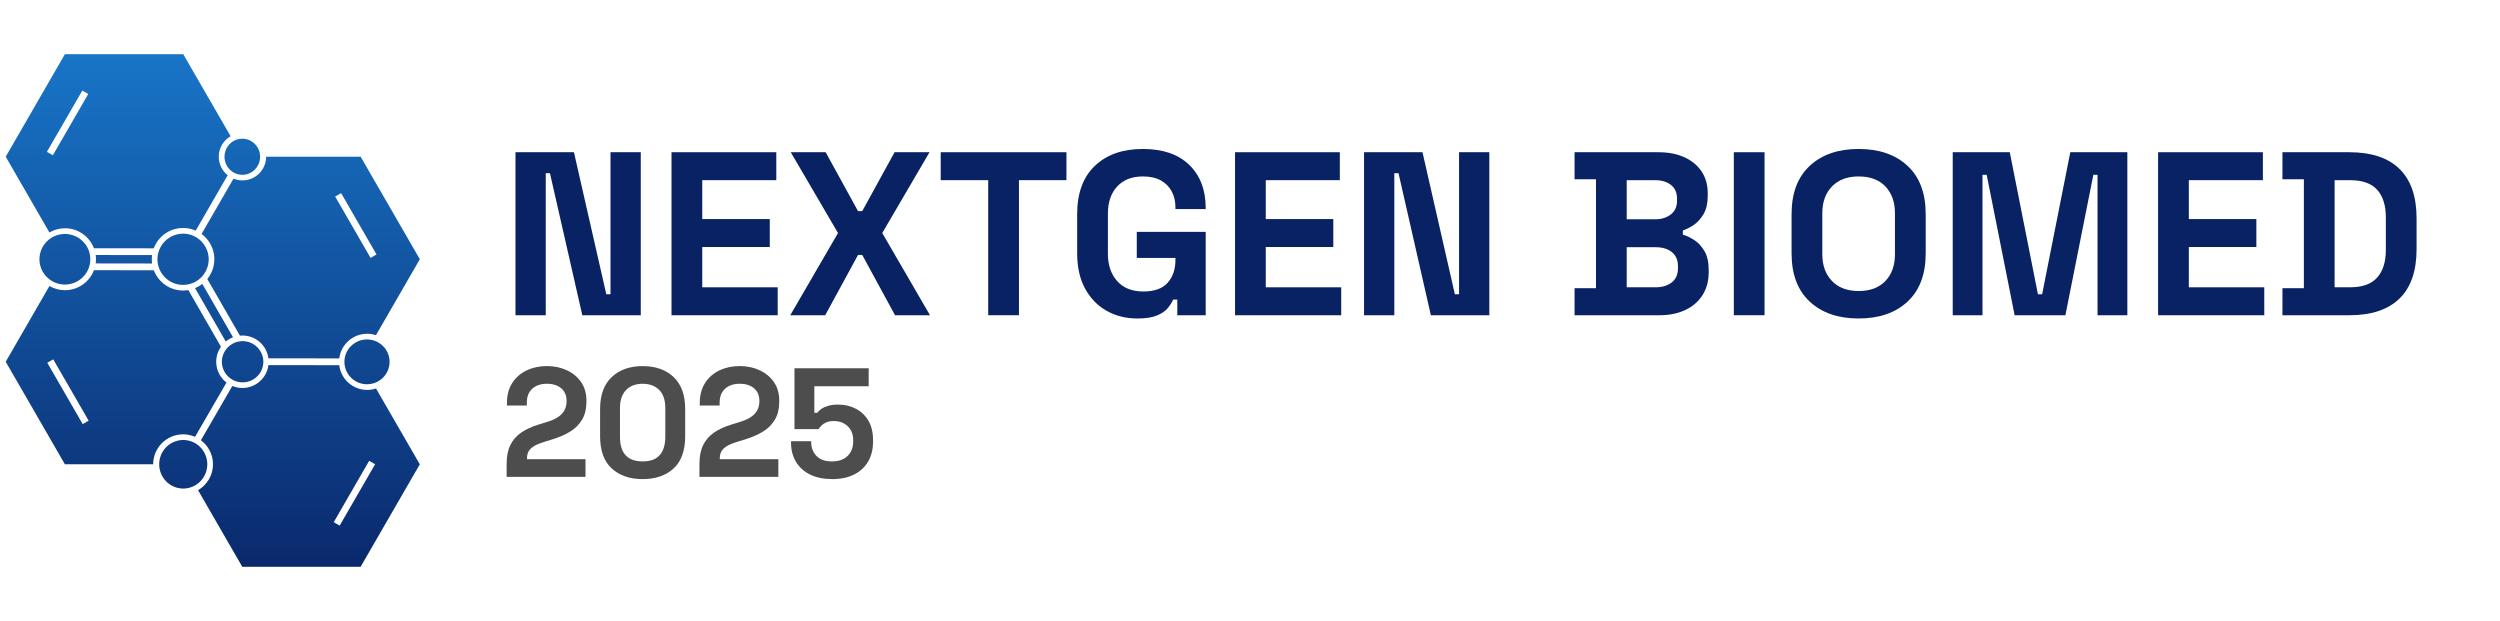
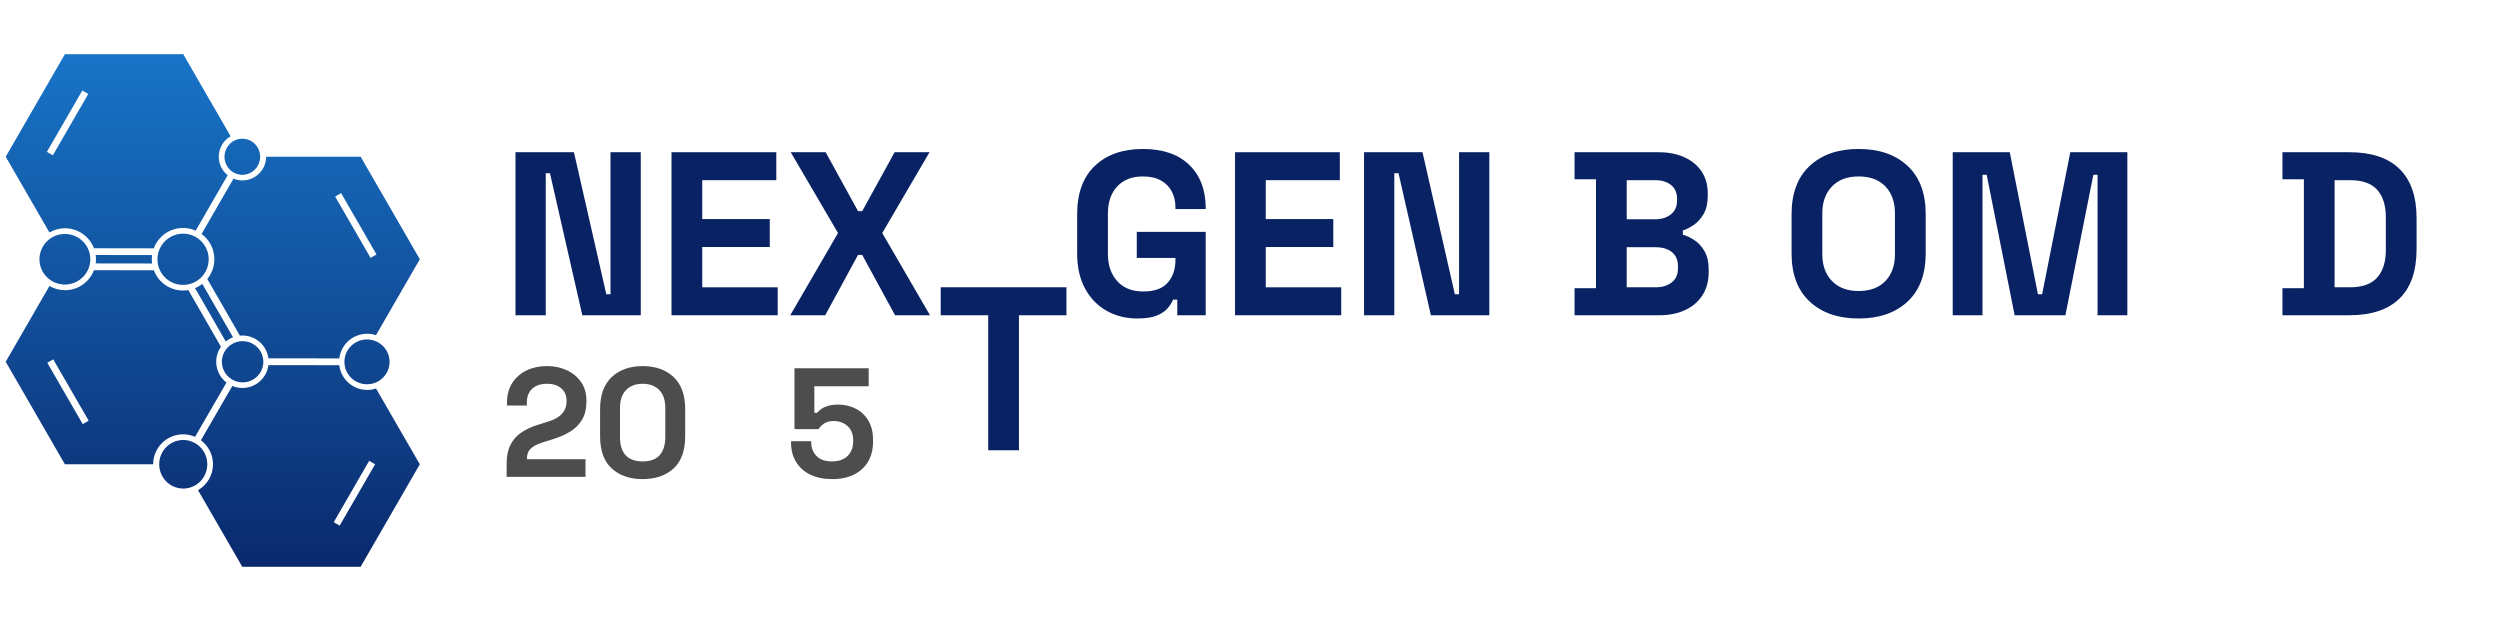
<svg xmlns="http://www.w3.org/2000/svg" id="a" width="1771.39" height="440" viewBox="0 0 1771.39 440">
  <defs>
    <linearGradient id="b" x1="150.75" y1="-7.57" x2="150.75" y2="434.97" gradientUnits="userSpaceOnUse">
      <stop offset="0" stop-color="#1a7ed3" />
      <stop offset="1" stop-color="#092264" />
    </linearGradient>
  </defs>
  <path d="m365.25,223.36v-115.5h41.42l22.93,100.65h2.97v-100.65h21.45v115.5h-41.42l-22.93-100.65h-2.97v100.65h-21.45Z" fill="#092264" stroke-width="0" />
  <path d="m475.8,223.36v-115.5h74.25v19.8h-52.47v27.56h47.85v19.8h-47.85v28.55h53.46v19.8h-75.24Z" fill="#092264" stroke-width="0" />
  <path d="m559.95,223.36l33.83-58.25-33.5-57.25h24.75l22.93,41.75h2.97l22.93-41.75h24.75l-33.49,57.25,33.82,58.25h-24.75l-23.26-42.73h-2.97l-23.26,42.73h-24.75Z" fill="#092264" stroke-width="0" />
-   <path d="m700.2,223.36v-95.7h-33.66v-19.8h89.1v19.8h-33.66v95.7h-21.78Z" fill="#092264" stroke-width="0" />
+   <path d="m700.2,223.36h-33.66v-19.8h89.1v19.8h-33.66v95.7h-21.78Z" fill="#092264" stroke-width="0" />
  <path d="m805.79,225.67c-7.92,0-15.1-1.79-21.53-5.36-6.43-3.57-11.55-8.8-15.34-15.67-3.79-6.87-5.69-15.26-5.69-25.16v-27.72c0-14.85,4.18-26.26,12.54-34.24,8.36-7.97,19.69-11.96,33.99-11.96s25.16,3.77,32.92,11.3c7.75,7.54,11.63,17.74,11.63,30.61v.66h-21.45v-1.32c0-4.07-.85-7.75-2.56-11.06-1.71-3.3-4.26-5.91-7.67-7.84-3.41-1.92-7.7-2.89-12.87-2.89-7.7,0-13.75,2.37-18.15,7.09-4.4,4.73-6.6,11.17-6.6,19.31v28.38c0,8.03,2.2,14.49,6.6,19.39,4.4,4.9,10.56,7.34,18.48,7.34s13.7-2.09,17.33-6.27c3.63-4.18,5.44-9.46,5.44-15.84v-1.65h-27.39v-18.48h48.84v59.07h-20.13v-11.06h-2.97c-.77,1.87-2.01,3.85-3.71,5.94-1.71,2.09-4.26,3.85-7.67,5.28-3.41,1.43-8.08,2.15-14.03,2.15Z" fill="#092264" stroke-width="0" />
  <path d="m875.09,223.36v-115.5h74.25v19.8h-52.47v27.56h47.85v19.8h-47.85v28.55h53.46v19.8h-75.24Z" fill="#092264" stroke-width="0" />
  <path d="m966.5,223.36v-115.5h41.42l22.93,100.65h2.97v-100.65h21.45v115.5h-41.42l-22.93-100.65h-2.97v100.65h-21.45Z" fill="#092264" stroke-width="0" />
  <path d="m1115.66,223.36v-19.14h15.18v-77.22h-15.18v-19.14h59.4c7.04,0,13.17,1.18,18.4,3.55,5.22,2.37,9.29,5.72,12.21,10.06,2.91,4.35,4.37,9.54,4.37,15.59v1.65c0,5.28-.99,9.6-2.97,12.95-1.98,3.36-4.32,5.94-7.01,7.75-2.7,1.81-5.25,3.11-7.67,3.88v2.97c2.42.66,5.06,1.9,7.92,3.71,2.86,1.81,5.31,4.43,7.34,7.84,2.03,3.41,3.05,7.87,3.05,13.37v1.65c0,6.38-1.49,11.85-4.46,16.42-2.97,4.57-7.07,8.06-12.29,10.48-5.23,2.42-11.3,3.63-18.23,3.63h-60.06Zm36.96-67.98h20.13c4.51,0,8.22-1.15,11.14-3.46,2.91-2.31,4.37-5.5,4.37-9.57v-1.65c0-4.18-1.43-7.4-4.29-9.65-2.86-2.25-6.6-3.38-11.22-3.38h-20.13v27.72Zm0,48.18h20.46c4.73,0,8.55-1.16,11.47-3.47,2.91-2.31,4.37-5.61,4.37-9.9v-1.65c0-4.29-1.43-7.59-4.29-9.9-2.86-2.31-6.71-3.47-11.55-3.47h-20.46v28.38Z" fill="#092264" stroke-width="0" />
-   <path d="m1228.51,223.36v-115.5h21.78v115.5h-21.78Z" fill="#092264" stroke-width="0" />
  <path d="m1316.95,225.67c-14.52,0-26.07-3.99-34.65-11.96-8.58-7.97-12.87-19.39-12.87-34.24v-27.72c0-14.85,4.29-26.26,12.87-34.24,8.58-7.97,20.13-11.96,34.65-11.96s26.07,3.99,34.65,11.96c8.58,7.98,12.87,19.39,12.87,34.24v27.72c0,14.85-4.29,26.26-12.87,34.24-8.58,7.98-20.13,11.96-34.65,11.96Zm0-19.47c8.14,0,14.46-2.36,18.97-7.09,4.51-4.73,6.76-11.06,6.76-18.98v-29.04c0-7.92-2.26-14.24-6.76-18.98-4.51-4.73-10.84-7.09-18.97-7.09s-14.33,2.37-18.89,7.09c-4.57,4.73-6.85,11.06-6.85,18.98v29.04c0,7.92,2.28,14.25,6.85,18.98,4.56,4.73,10.86,7.09,18.89,7.09Z" fill="#092264" stroke-width="0" />
  <path d="m1383.61,223.36v-115.5h40.42l19.96,100.65h2.97l19.96-100.65h40.42v115.5h-21.12v-99.5h-2.97l-19.8,99.5h-35.97l-19.8-99.5h-2.97v99.5h-21.12Z" fill="#092264" stroke-width="0" />
-   <path d="m1529.13,223.36v-115.5h74.25v19.8h-52.47v27.56h47.85v19.8h-47.85v28.55h53.46v19.8h-75.24Z" fill="#092264" stroke-width="0" />
  <path d="m1617.24,223.36v-19.14h15.18v-77.22h-15.18v-19.14h47.52c15.51,0,27.31,3.93,35.39,11.8,8.08,7.87,12.13,19.55,12.13,35.06v21.78c0,15.51-4.04,27.2-12.13,35.06-8.08,7.87-19.88,11.8-35.39,11.8h-47.52Zm36.96-19.8h10.89c8.8,0,15.23-2.31,19.3-6.93,4.07-4.62,6.11-11.11,6.11-19.47v-23.1c0-8.47-2.04-14.99-6.11-19.55-4.07-4.56-10.51-6.85-19.3-6.85h-10.89v75.9Z" fill="#092264" stroke-width="0" />
  <path d="m358.98,337.93v-9.24c0-5.35.88-9.81,2.64-13.36,1.76-3.56,4.31-6.49,7.65-8.8,3.34-2.31,7.42-4.2,12.26-5.67l7.37-2.31c2.71-.88,4.99-1.96,6.82-3.25,1.83-1.28,3.25-2.84,4.24-4.67.99-1.83,1.48-3.92,1.48-6.27v-.44c0-3.67-1.25-6.58-3.74-8.75-2.49-2.16-5.9-3.25-10.23-3.25s-7.68,1.15-10.28,3.46c-2.6,2.31-3.91,5.63-3.91,9.96v1.98h-14.08v-1.76c0-5.57,1.25-10.3,3.74-14.19,2.49-3.89,5.88-6.86,10.17-8.91,4.29-2.05,9.08-3.08,14.35-3.08s10.05,1.01,14.3,3.02c4.25,2.02,7.61,4.84,10.07,8.47,2.46,3.63,3.68,7.9,3.68,12.81v1.1c0,4.91-1.01,9.07-3.02,12.48-2.02,3.41-4.75,6.2-8.2,8.36-3.45,2.16-7.37,3.94-11.77,5.33l-7.04,2.2c-3.15.95-5.61,2-7.37,3.13-1.76,1.14-2.99,2.38-3.68,3.74-.7,1.36-1.04,2.99-1.04,4.9v.44h41.47v12.54h-55.88Z" fill="#4d4d4d" stroke-width="0" />
  <path d="m455.34,339.47c-9.09,0-16.39-2.51-21.89-7.54-5.5-5.02-8.25-12.63-8.25-22.82v-19.36c0-9.9,2.75-17.44,8.25-22.6s12.8-7.75,21.89-7.75,16.48,2.58,21.94,7.75c5.46,5.17,8.2,12.71,8.2,22.6v19.36c0,10.19-2.73,17.8-8.2,22.82-5.46,5.02-12.78,7.54-21.94,7.54Zm0-12.54c5.5,0,9.55-1.5,12.16-4.51,2.6-3.01,3.9-7.3,3.9-12.87v-20.46c0-5.65-1.45-9.92-4.34-12.81-2.9-2.9-6.8-4.35-11.71-4.35s-9,1.5-11.83,4.51c-2.82,3.01-4.23,7.22-4.23,12.65v20.46c0,5.79,1.34,10.14,4.01,13.03,2.68,2.9,6.69,4.35,12.04,4.35Z" fill="#4d4d4d" stroke-width="0" />
-   <path d="m495.6,337.93v-9.24c0-5.35.88-9.81,2.64-13.36,1.76-3.56,4.31-6.49,7.65-8.8,3.34-2.31,7.42-4.2,12.26-5.67l7.37-2.31c2.71-.88,4.99-1.96,6.82-3.25,1.83-1.28,3.25-2.84,4.24-4.67.99-1.83,1.48-3.92,1.48-6.27v-.44c0-3.67-1.25-6.58-3.74-8.75-2.49-2.16-5.9-3.25-10.23-3.25s-7.68,1.15-10.28,3.46c-2.6,2.31-3.91,5.63-3.91,9.96v1.98h-14.08v-1.76c0-5.57,1.25-10.3,3.74-14.19,2.49-3.89,5.88-6.86,10.17-8.91,4.29-2.05,9.08-3.08,14.35-3.08s10.05,1.01,14.3,3.02c4.25,2.02,7.61,4.84,10.07,8.47,2.46,3.63,3.68,7.9,3.68,12.81v1.1c0,4.91-1.01,9.07-3.02,12.48-2.02,3.41-4.75,6.2-8.2,8.36-3.45,2.16-7.37,3.94-11.77,5.33l-7.04,2.2c-3.15.95-5.61,2-7.37,3.13-1.76,1.14-2.99,2.38-3.68,3.74-.7,1.36-1.04,2.99-1.04,4.9v.44h41.47v12.54h-55.88Z" fill="#4d4d4d" stroke-width="0" />
  <path d="m589.65,339.47c-6.01,0-11.2-1.06-15.57-3.19-4.36-2.13-7.72-5.13-10.06-9.02-2.35-3.89-3.52-8.4-3.52-13.53v-1.1h14.3v.99c0,3.67,1.23,6.8,3.69,9.41,2.46,2.6,6.1,3.9,10.94,3.9s8.56-1.3,11.17-3.9,3.91-6,3.91-10.18v-1.1c0-4.11-1.3-7.37-3.91-9.79-2.6-2.42-5.85-3.63-9.73-3.63-2.13,0-3.89.29-5.28.88-1.39.59-2.53,1.32-3.41,2.2s-1.61,1.76-2.2,2.64h-17.05v-43.12h52.58v12.76h-38.5v18.81h1.98c.73-.95,1.72-1.87,2.97-2.75,1.25-.88,2.86-1.61,4.84-2.2,1.98-.59,4.33-.88,7.04-.88,4.55,0,8.69.95,12.43,2.86,3.74,1.91,6.73,4.71,8.96,8.42,2.24,3.7,3.36,8.27,3.36,13.69v1.32c0,5.43-1.16,10.12-3.47,14.08-2.31,3.96-5.63,7.02-9.95,9.19-4.33,2.16-9.5,3.25-15.51,3.25Z" fill="#4d4d4d" stroke-width="0" />
  <path d="m171.77,127.83c-2.24,0-4.37-.45-6.32-1.25l-22.64,39.22c.42.29.82.61,1.22.94,9.25,7.81,10.48,21.62,2.86,30.95l23.11,40.14c.58-.06,1.17-.1,1.78-.1,9.43,0,17.22,7.04,18.42,16.15l50.2.06c1.2-9.83,9.6-17.46,19.75-17.46,2.18,0,4.27.35,6.24,1.01l31.08-53.82-41.94-72.64h-66.96c0,9.27-7.52,16.79-16.79,16.79Zm69.92,9.01l25.09,43.46-4.21,2.43-25.09-43.46,4.21-2.43Zm-84.22,122.2c-.16-.88-.26-1.79-.26-2.72s.1-1.82.26-2.72c.08-.37.16-.74.27-1.1.08-.29.16-.58.26-.86.08-.24.16-.48.26-.72.1-.21.18-.42.27-.61.08-.19.18-.37.26-.54.1-.18.18-.35.27-.51.08-.14.18-.29.26-.43.08-.14.18-.29.26-.43.1-.13.18-.26.27-.4.08-.11.18-.22.26-.34.1-.13.18-.24.27-.35.08-.11.16-.22.26-.34.08-.1.18-.19.27-.29.08-.1.16-.19.26-.29.08-.1.18-.19.26-.29.1-.1.18-.18.27-.26.08-.08.18-.16.26-.24.1-.08.18-.16.27-.24.08-.08.16-.16.26-.24.08-.06.18-.13.26-.21.1-.06.18-.13.27-.19.08-.06.18-.13.26-.19.1-.06.18-.14.27-.19.08-.06.18-.13.26-.18.08-.06.18-.11.27-.16.08-.06.16-.11.26-.16.08-.06.18-.11.26-.16.1-.06.18-.11.27-.16.08-.05.18-.1.26-.13.1-.05.18-.1.27-.13.08-.05.18-.1.26-.13.1-.05.18-.1.26-.13.1-.05.18-.08.27-.13.08-.03.18-.06.26-.1.1-.03.18-.06.27-.1.08-.03.18-.06.26-.1.1-.03.18-.06.27-.1.08-.03.16-.06.26-.1.08-.02.18-.03.26-.06.1-.03.18-.05.27-.06.08-.03.18-.05.26-.06.1-.03.18-.05.27-.08.08-.02.16-.05.26-.06.08-.02.18-.03.26-.05.1-.02.18-.03.27-.03.08-.02.18-.03.26-.05.1-.02.18-.03.27-.03.08-.02.18-.03.26-.05.1-.02.18-.03.27-.03.08-.02.16-.02.26-.02.08,0,.18-.02.26-.02.1,0,.18,0,.27-.02.08,0,.18,0,.26-.02h.27s.08-.02.13-.02.08.02.13.02h.26c.1.02.18.02.27.02.08.02.18.02.26.02.1,0,.18.02.27.02.08,0,.18,0,.26.02.1,0,.18.02.27.03.08.02.16.03.26.05.08,0,.18.02.26.03.1.02.18.03.27.05.08,0,.18.02.26.03.1.02.18.03.27.05.08.02.16.05.26.06.1.03.18.05.26.08.1.02.18.03.27.06.08.02.18.03.26.06.1.03.18.05.27.06.08.03.18.06.26.1.1.03.18.06.26.1.1.03.18.06.27.1.08.03.18.06.26.1.1.03.18.06.27.1.08.05.18.08.26.13.1.03.18.08.27.13.08.03.18.08.26.13.08.03.18.08.26.13.1.03.18.08.27.13.08.05.18.1.26.16.1.05.18.1.27.16.08.05.18.1.26.16.08.05.18.1.26.16.1.05.18.11.27.18.1.05.18.13.26.19.1.06.18.13.27.19.08.06.18.13.26.19.1.08.18.14.27.21.08.08.16.16.26.24.1.08.18.16.26.24.1.08.18.16.27.24.08.08.18.16.26.26.1.08.18.19.27.29.08.1.18.19.26.29.08.1.18.19.26.29.1.11.18.22.27.34.1.11.18.22.26.35.1.11.18.22.27.34.08.14.18.27.26.4.1.14.18.29.27.43.08.14.18.29.26.43.1.16.18.34.26.51.1.18.19.35.27.54.1.19.18.4.26.61.1.24.18.48.27.72.1.29.18.58.26.86.1.37.19.74.26,1.1.18.9.27,1.79.27,2.72s-.1,1.84-.27,2.72c-.06.38-.16.75-.26,1.12-.08.29-.16.58-.26.86-.1.24-.18.48-.27.72-.08.21-.16.4-.26.61-.08.18-.18.37-.27.54-.08.18-.16.34-.26.51-.08.14-.18.29-.26.43-.1.14-.18.29-.27.43-.08.13-.18.26-.26.38-.1.13-.18.24-.27.35-.08.11-.16.24-.26.35-.1.11-.18.22-.27.34-.08.1-.18.19-.26.29s-.18.19-.26.29c-.1.1-.18.19-.27.29-.08.08-.18.16-.26.26-.1.08-.18.16-.27.24-.08.08-.16.16-.26.24-.1.06-.18.16-.26.22-.1.08-.18.14-.27.21-.08.06-.18.13-.26.21-.1.06-.18.13-.27.19-.08.06-.16.13-.26.19s-.18.11-.27.18c-.08.06-.18.11-.26.16-.08.05-.18.11-.26.16-.1.05-.18.11-.27.16-.08.05-.18.11-.26.16-.1.05-.18.08-.27.13-.08.05-.18.08-.26.13-.08.05-.18.08-.26.13-.1.03-.18.08-.27.13-.08.03-.18.08-.26.11-.1.05-.18.06-.27.1-.08.05-.18.06-.26.1-.1.05-.18.08-.27.1-.08.03-.16.08-.26.1-.08.03-.18.08-.26.1-.1.03-.18.05-.27.08-.08.02-.18.03-.26.06-.1.02-.18.05-.27.06-.08.03-.16.05-.26.06-.1.03-.18.05-.26.08-.1.02-.18.03-.27.05-.08.02-.18.02-.26.03-.1.02-.18.03-.27.05-.08,0-.18.02-.26.03-.1.02-.18.03-.26.05-.1,0-.18.02-.27.03-.08,0-.18,0-.26.02-.1,0-.18,0-.27.02h-.26c-.1.02-.18.02-.27.02-.08,0-.16.02-.26.02h-.26c-.1,0-.18-.02-.27-.02-.08,0-.18,0-.26-.02h-.27c-.08-.02-.18-.02-.26-.02-.1-.02-.18-.02-.26-.02-.1-.02-.18-.03-.27-.03-.08-.02-.18-.03-.26-.05-.1-.02-.18-.03-.27-.03-.08-.02-.18-.03-.26-.05-.1-.02-.18-.02-.27-.03-.08-.02-.18-.03-.26-.05-.1-.03-.18-.05-.26-.08-.1-.02-.18-.03-.27-.06-.08-.02-.18-.05-.26-.06-.1-.03-.18-.05-.27-.06-.08-.03-.18-.05-.26-.08-.1-.02-.18-.06-.26-.1-.1-.02-.18-.06-.27-.1-.08-.02-.18-.05-.26-.1-.1-.03-.18-.05-.27-.1-.08-.03-.18-.05-.26-.1-.1-.03-.18-.08-.27-.11-.08-.05-.16-.1-.26-.13-.08-.05-.18-.08-.26-.13-.1-.05-.18-.08-.27-.13-.08-.05-.18-.08-.26-.13-.1-.05-.18-.11-.27-.16-.08-.05-.18-.11-.26-.16-.1-.05-.18-.11-.26-.16-.1-.05-.19-.1-.27-.16-.08-.06-.18-.11-.26-.18-.1-.06-.18-.13-.27-.19-.08-.06-.18-.13-.26-.19-.1-.08-.18-.14-.27-.21-.08-.06-.18-.13-.26-.21-.1-.06-.18-.16-.26-.22-.1-.08-.18-.16-.27-.24-.08-.08-.18-.16-.26-.24-.1-.1-.18-.18-.27-.26-.08-.1-.18-.19-.26-.29-.1-.1-.18-.19-.26-.29-.1-.1-.19-.19-.27-.29-.1-.11-.18-.22-.26-.34-.1-.11-.18-.24-.27-.35-.08-.11-.18-.22-.26-.35-.1-.13-.18-.26-.27-.38-.08-.14-.18-.29-.26-.43-.08-.14-.18-.29-.26-.43-.1-.18-.18-.34-.27-.51-.08-.18-.18-.37-.26-.54-.1-.21-.18-.4-.27-.61-.1-.24-.18-.48-.26-.72-.1-.29-.18-.58-.26-.86-.11-.37-.19-.74-.27-1.12Zm-18.88-59.5c-.1.05-.19.11-.3.16-.1.06-.19.13-.29.18-.11.06-.22.1-.34.16-.11.05-.22.1-.34.14-.11.05-.22.1-.32.14-.11.05-.22.1-.34.14-.11.05-.22.11-.34.16-.11.03-.24.06-.37.11-.11.05-.24.08-.35.13-.13.03-.24.08-.37.11-.13.05-.24.1-.37.13s-.26.08-.37.11c-.14.03-.27.05-.4.08-.14.03-.27.06-.4.1-.14.03-.27.06-.4.1-.14.03-.27.06-.42.08-.14.03-.29.05-.43.06s-.29.03-.43.06c-.14.02-.3.03-.45.05-.14.02-.29.03-.45.05-.16.02-.32.02-.48.02-.16.02-.34.02-.5.02-.16.02-.32.03-.48.02-.18,0-.35,0-.53-.02-.18,0-.37-.02-.54-.03-.18,0-.37-.02-.54-.03-.19-.02-.38-.03-.59-.06-.21-.02-.4-.06-.61-.1s-.42-.05-.62-.1c-.24-.05-.46-.1-.7-.16-.24-.05-.48-.11-.74-.19-.26-.06-.53-.14-.78-.22-.3-.11-.59-.22-.9-.34-.35-.13-.69-.29-1.04-.45-.43-.19-.85-.4-1.26-.64-.98-.56-1.92-1.18-2.8-1.94-.88-.75-1.66-1.57-2.37-2.43-.3-.37-.59-.75-.85-1.15-.22-.3-.43-.62-.62-.94-.16-.27-.32-.54-.46-.83-.13-.24-.26-.48-.37-.74-.11-.22-.21-.45-.3-.69-.1-.22-.19-.43-.29-.66-.06-.21-.13-.4-.19-.61-.06-.19-.14-.38-.21-.59-.05-.19-.11-.37-.16-.56-.05-.18-.08-.35-.11-.53-.05-.19-.1-.37-.13-.54-.03-.16-.08-.34-.11-.51-.02-.16-.03-.32-.06-.48-.02-.16-.03-.32-.06-.48-.02-.16-.05-.32-.06-.48,0-.16-.02-.3-.02-.46-.02-.14-.02-.29-.02-.43-.02-.16-.02-.3-.02-.45-.02-.14-.02-.29-.02-.45,0-.13,0-.27.02-.4,0-.14.02-.27.02-.42.02-.13.02-.27.03-.4,0-.14,0-.27.02-.42.02-.13.03-.26.05-.38.02-.13.03-.26.06-.38l.05-.38c.03-.13.05-.26.06-.37.02-.13.03-.26.06-.38.02-.11.06-.24.08-.35.03-.11.06-.24.1-.35.03-.11.06-.24.1-.35.03-.11.05-.24.08-.35s.06-.24.1-.35c.03-.11.08-.21.13-.32.03-.11.08-.22.11-.34.05-.11.08-.21.13-.32.03-.11.06-.22.11-.34.05-.1.08-.21.13-.32.03-.11.1-.21.14-.3.05-.11.1-.21.14-.3.05-.11.1-.21.14-.3.05-.11.1-.21.14-.3.05-.11.1-.21.14-.3.06-.1.11-.19.18-.29.05-.1.11-.19.18-.29.05-.1.11-.19.16-.29.06-.1.11-.18.18-.27.06-.1.11-.19.18-.29.06-.1.11-.19.18-.27.06-.1.14-.18.19-.27.06-.08.14-.16.21-.26.06-.08.13-.18.19-.26.08-.1.13-.18.21-.26.06-.1.13-.18.19-.27.03-.03.06-.08.1-.13.05-.05.08-.08.11-.11.08-.1.16-.16.22-.24.08-.08.16-.16.22-.24.08-.08.16-.16.22-.24.08-.08.16-.16.22-.24.08-.08.14-.16.22-.24.08-.08.18-.14.26-.22.08-.08.16-.14.24-.22.08-.06.18-.14.26-.21.08-.08.16-.14.24-.22.1-.06.18-.14.26-.22.08-.06.18-.13.26-.21.1-.06.19-.13.27-.19.1-.06.19-.13.27-.19.1-.06.19-.13.29-.19.08-.06.18-.14.27-.21.1-.05.18-.13.27-.19.1-.06.21-.11.3-.18.1-.05.21-.11.3-.16.1-.06.21-.13.3-.18.1-.06.19-.13.3-.18.1-.05.19-.13.3-.18.1-.05.21-.1.32-.14.11-.06.22-.1.34-.16.11-.05.22-.1.34-.14.11-.05.21-.1.32-.14.11-.05.22-.11.34-.14.13-.05.24-.08.37-.13.11-.05.24-.08.37-.11.11-.05.24-.1.35-.13.13-.03.24-.08.37-.13.13-.03.26-.06.38-.1.13-.05.26-.06.4-.1.13-.03.26-.06.38-.1.14-.03.27-.06.4-.1.14-.02.27-.06.42-.08.14-.03.29-.03.43-.06.14-.02.29-.03.45-.05.14-.02.29-.05.43-.06s.3-.03.45-.05c.16-.02.32,0,.5-.02.16-.02.32-.02.48-.02s.32-.02.48-.02c.18,0,.35,0,.53.02.19,0,.37.02.54.03.19.02.37.02.54.03.21.02.4.03.59.06.21.02.42.06.62.1.21.03.42.05.62.1.22.05.46.11.69.16.26.06.5.13.74.19.26.08.53.14.78.24.3.1.61.21.9.32.35.14.7.29,1.04.45.43.21.85.42,1.26.64.98.56,1.92,1.2,2.8,1.94.9.75,1.68,1.57,2.38,2.45.3.37.58.75.85,1.14.21.32.42.62.61.94.16.27.32.56.48.83.13.24.24.5.35.74.11.22.22.46.32.69s.19.45.27.66.13.4.19.61c.08.19.14.4.21.59s.11.38.16.56c.05.18.08.37.13.54.03.18.08.35.11.53.05.18.08.34.11.51.03.16.03.32.06.48.02.16.05.32.06.5.02.16.05.32.06.48.02.14.02.3.03.45,0,.14,0,.29.02.45,0,.14,0,.29.02.43,0,.14.02.3.02.45,0,.13-.02.27-.02.42-.02.13-.02.27-.03.4,0,.14-.02.27-.02.42-.02.13-.02.27-.03.4-.02.13-.03.27-.05.4-.02.13-.03.24-.05.37s-.05.26-.06.38c-.02.13-.03.26-.06.38-.02.13-.03.24-.05.37-.03.13-.06.24-.1.35-.03.13-.06.24-.1.35-.03.13-.05.24-.08.35-.03.13-.06.24-.1.35-.03.13-.06.24-.1.35s-.08.22-.11.34c-.05.1-.08.21-.13.32-.03.11-.08.22-.11.34-.05.1-.08.21-.13.32s-.06.22-.11.32c-.05.11-.11.21-.14.3-.05.11-.11.21-.16.3-.05.11-.1.21-.14.32-.05.1-.1.19-.14.3-.05.1-.1.19-.14.3-.05.1-.11.19-.18.29-.05.1-.11.18-.16.27-.06.1-.13.19-.18.29-.06.1-.11.19-.18.29-.06.08-.11.18-.18.27s-.11.19-.18.29c-.06.08-.13.16-.19.26-.06.08-.14.18-.21.26-.06.1-.13.18-.19.26-.06.1-.13.18-.19.27-.08.08-.14.18-.21.26-.03.05-.06.1-.1.13-.03.05-.08.08-.11.13-.08.08-.16.16-.22.24-.08.08-.14.16-.22.24s-.14.16-.22.24c-.08.06-.14.16-.22.24-.08.06-.14.16-.22.22-.08.08-.16.16-.24.22-.08.08-.18.14-.26.22-.08.08-.16.14-.26.22-.08.06-.16.14-.24.21-.08.08-.16.14-.26.22-.08.06-.16.14-.26.21-.08.06-.18.13-.27.19-.1.06-.19.13-.27.19-.1.08-.19.14-.27.21-.1.06-.19.13-.29.19-.08.06-.18.13-.27.19s-.21.11-.3.18c-.1.06-.19.11-.3.18-.1.05-.19.11-.3.18Zm21.38,42.44l-21.76-37.81c1.82-.75,3.55-1.76,5.15-2.99l21.76,37.8c-1.89.72-3.62,1.74-5.15,3.01Zm115.49,10.23c.11.4.21.8.29,1.22.18.96.29,1.94.29,2.96s-.11,2-.29,2.96c-.08.4-.18.82-.29,1.2-.08.32-.18.64-.29.96-.08.26-.18.51-.29.77-.08.22-.18.45-.27.67-.1.19-.19.4-.29.59s-.19.37-.29.56c-.1.16-.19.3-.29.46-.1.16-.19.32-.29.48-.1.14-.19.27-.29.42-.1.13-.19.26-.29.38s-.18.26-.29.38c-.1.13-.18.24-.27.37-.1.1-.21.21-.29.3-.1.11-.19.21-.29.32-.1.1-.19.21-.29.32-.1.08-.19.18-.29.27-.1.08-.19.18-.29.26-.1.08-.19.18-.29.26-.1.1-.18.18-.29.26-.08.08-.19.16-.29.22-.08.08-.19.14-.27.22-.1.06-.19.14-.29.21-.1.08-.19.14-.29.22-.1.06-.19.13-.29.19-.1.05-.19.11-.29.16-.1.06-.19.13-.29.18-.1.06-.19.13-.29.18-.1.06-.19.13-.29.18-.08.05-.19.1-.29.14-.08.05-.19.08-.27.13-.1.05-.19.1-.29.14-.1.05-.19.1-.29.14-.1.03-.19.08-.29.13-.1.03-.19.06-.29.11-.1.03-.19.06-.29.1s-.19.08-.29.11c-.1.03-.19.06-.29.1s-.18.08-.29.11c-.08.03-.19.05-.27.06-.1.03-.19.05-.29.08-.1.03-.19.05-.29.08-.1.02-.19.05-.29.06-.1.03-.19.05-.29.08l-.29.05c-.1.02-.19.03-.29.05l-.29.05c-.1,0-.19.02-.27.03l-.29.05c-.1.02-.19.03-.29.03-.1.02-.19.02-.29.02-.1.02-.19.02-.29.02-.1.02-.19.02-.29.02s-.19.02-.29.02-.19.02-.29.02h-.29c-.1,0-.18-.02-.27-.02s-.19-.02-.29-.02-.19,0-.29-.02c-.1,0-.19,0-.29-.02-.1,0-.19,0-.29-.02-.1,0-.19-.02-.29-.03l-.29-.05c-.1-.02-.19-.03-.29-.03l-.29-.05c-.08-.02-.19-.03-.27-.05-.1-.02-.19-.03-.29-.05-.1-.03-.19-.05-.29-.08-.1-.02-.19-.05-.29-.06-.1-.03-.19-.05-.29-.08-.1-.03-.19-.05-.29-.08-.1-.02-.19-.03-.29-.06-.1-.03-.19-.08-.29-.11s-.19-.06-.29-.1c-.1-.03-.18-.08-.27-.11-.1-.03-.19-.06-.29-.1-.1-.05-.19-.08-.29-.11-.1-.05-.19-.1-.29-.13-.1-.05-.19-.1-.29-.14-.1-.05-.19-.1-.29-.14-.1-.05-.19-.08-.29-.13-.1-.05-.19-.1-.29-.14-.1-.05-.18-.11-.27-.18-.11-.05-.19-.11-.29-.18-.1-.05-.19-.11-.29-.18-.1-.05-.19-.11-.29-.16-.1-.06-.19-.13-.29-.19-.1-.08-.19-.14-.29-.22-.1-.06-.19-.14-.29-.21-.1-.08-.19-.14-.29-.22-.1-.06-.19-.14-.29-.22-.1-.08-.18-.16-.27-.26-.11-.08-.19-.18-.29-.26-.1-.08-.19-.18-.29-.26-.1-.1-.19-.19-.29-.27-.1-.11-.19-.22-.29-.32-.1-.11-.19-.21-.29-.32-.1-.1-.19-.21-.29-.3-.1-.13-.19-.24-.29-.37s-.19-.26-.29-.38c-.1-.13-.19-.26-.27-.38-.11-.14-.19-.27-.29-.42-.11-.16-.19-.32-.29-.48-.1-.16-.21-.3-.29-.46-.1-.19-.19-.37-.29-.56-.1-.19-.19-.4-.29-.59-.1-.22-.19-.45-.29-.67-.1-.26-.19-.51-.29-.77-.1-.32-.19-.64-.29-.96-.1-.38-.21-.8-.27-1.2-.19-.96-.29-1.95-.29-2.96s.1-2,.29-2.96c.06-.42.18-.82.27-1.22.1-.32.19-.64.29-.94.1-.27.19-.53.29-.78.1-.22.19-.45.29-.66s.19-.4.29-.61c.1-.18.19-.37.29-.54.08-.16.19-.32.29-.48.1-.16.18-.32.29-.46.1-.14.18-.29.29-.43.08-.13.18-.26.27-.38.1-.13.19-.26.29-.38.1-.11.19-.24.29-.35.1-.11.19-.21.29-.32.1-.1.19-.21.29-.32.1-.1.19-.21.29-.3.1-.1.19-.19.29-.27.1-.1.19-.18.29-.27.1-.08.18-.18.29-.26.1-.08.18-.18.27-.26.1-.08.19-.14.29-.22s.19-.14.29-.21c.1-.08.19-.14.29-.22.1-.06.19-.14.29-.21s.19-.13.29-.19c.1-.06.19-.11.29-.18.1-.06.19-.11.29-.18.1-.06.18-.11.29-.18.1-.05.18-.11.27-.18.1-.05.19-.08.29-.13s.19-.1.29-.14c.1-.05.19-.1.29-.14.1-.03.19-.1.29-.13.1-.05.19-.1.29-.14.1-.03.19-.06.29-.1.1-.05.19-.08.29-.11.1-.03.18-.06.27-.1.1-.03.19-.08.29-.11s.19-.06.29-.1c.1-.03.19-.05.29-.08s.19-.05.29-.08c.1-.02.19-.05.29-.06.1-.03.19-.05.29-.08.1-.02.19-.05.29-.06.1-.03.19-.05.29-.06.08-.02.19-.02.27-.03l.29-.05c.1-.02.19-.03.29-.05l.29-.05c.1,0,.19-.02.29-.03.1-.02.19,0,.29-.02.1,0,.19,0,.29-.02.1,0,.19,0,.29-.02.1,0,.19,0,.29-.02.1,0,.18,0,.27-.02h.29c.1.02.19.02.29.02.1.02.19.02.29.02.1.02.19.02.29.02.1.02.19.02.29.02.1.02.19,0,.29.02.1.02.19.03.29.03l.29.05c.08.02.18.03.27.05l.29.05c.1.02.19.02.29.03.1.02.19.03.29.06.1.02.19.05.29.06.1.03.19.05.29.08.1.02.19.05.29.06.1.03.19.05.29.08.08.03.19.05.27.08.11.03.19.06.29.1s.19.08.29.11c.1.03.19.06.29.1s.19.06.29.11c.1.03.19.06.29.1.1.05.19.1.29.14.1.03.19.1.29.13.1.05.19.1.29.14.08.05.19.1.27.14.1.05.21.08.29.13.1.06.19.13.29.18.1.06.19.11.29.18.1.06.19.11.29.18.1.06.19.11.29.18s.19.13.29.19c.1.06.19.14.29.21.1.08.19.14.29.22.08.06.19.13.27.21.1.08.21.14.29.22.11.08.19.18.29.26.1.08.19.18.29.26.1.1.19.18.29.27.1.08.19.18.29.27s.19.21.29.3c.1.11.19.22.29.32.08.11.19.21.29.32.1.11.18.24.27.35.11.13.19.26.29.38s.19.26.29.38c.1.14.19.29.29.43s.19.3.29.46c.1.16.19.32.29.48.1.18.19.37.29.54.1.21.19.4.29.61.1.21.19.43.27.66.11.26.21.51.29.78.11.3.21.62.29.94Zm-112.08-150.76c.08-.06.16-.14.24-.21.08-.06.14-.11.22-.18.08-.06.16-.11.24-.18.06-.05.14-.11.22-.18.08-.05.16-.11.22-.16.08-.06.16-.11.24-.16.08-.05.14-.1.22-.14.08-.05.16-.1.24-.14.06-.03.14-.08.22-.13.08-.05.14-.1.22-.14.08-.05.16-.08.24-.11.08-.03.14-.08.22-.11.08-.03.16-.08.24-.11.06-.03.14-.08.22-.11.08-.03.14-.08.22-.11.08-.03.16-.05.24-.08.06-.03.14-.05.22-.08s.16-.06.24-.08c.06-.03.14-.06.22-.1.08-.02.14-.05.22-.08.08-.02.16-.03.24-.06.06-.02.14-.03.22-.05.08-.03.16-.05.24-.06.06-.02.14-.05.22-.06s.14-.03.22-.05.16-.03.24-.05c.06-.02.14-.02.22-.03.08-.02.16-.03.22-.03.08-.02.16-.03.24-.05.08,0,.14-.02.22-.03.08,0,.16-.02.24-.03.06,0,.14,0,.22-.02h.22c.08-.02.16-.02.24-.02s.14-.02.22-.02h.24s.06-.02.11-.02c.03,0,.08.02.11.02h.22c.08,0,.16.02.24.02s.14,0,.22.02h.24c.06.02.14.02.22.02.08.02.16.03.22.03.08.02.16.03.24.03.08.02.14.03.22.05.08,0,.16.02.24.03.06.02.14.02.22.03.08.02.16.03.22.05l.24.05c.08.02.14.05.22.06s.16.03.22.06c.08.02.16.03.24.05.08.03.16.05.22.06.08.03.16.06.24.08.08.03.14.06.22.1.08.02.16.05.22.08.08.03.16.05.24.08s.16.05.22.08c.08.03.16.08.24.11.06.03.14.08.22.11.08.03.16.08.22.11.08.03.16.08.24.11.08.03.16.06.22.11.08.05.16.1.24.14.06.05.14.1.22.13.08.05.16.1.22.14.08.05.16.1.24.14.08.05.14.1.22.16.08.05.16.11.24.16.06.06.14.13.22.18.08.06.16.11.22.18.08.06.16.11.24.18.08.06.14.14.22.21.08.08.16.14.24.21.06.08.14.14.22.21.08.08.16.14.22.22.08.08.16.18.24.26.08.08.14.18.22.26.08.08.16.16.22.26.08.1.16.19.24.29.08.1.14.21.22.3.08.1.16.21.24.3.08.11.14.22.22.35.08.11.16.24.22.37.08.13.16.26.24.38.08.14.14.3.22.45.08.16.16.32.24.48.08.18.14.35.22.53.08.21.16.42.22.64.1.24.16.5.24.75.08.32.16.64.22.98.14.77.24,1.57.24,2.38s-.1,1.62-.24,2.38c-.06.34-.14.66-.22.98-.08.26-.14.51-.24.75-.06.22-.14.43-.22.64-.08.18-.14.35-.22.53-.08.16-.16.32-.24.48-.08.14-.14.3-.22.45-.08.13-.16.26-.24.38-.06.11-.14.24-.22.37-.08.11-.14.24-.22.35-.08.1-.16.19-.24.3-.08.1-.14.21-.22.3-.08.1-.16.19-.24.29-.06.1-.14.18-.22.26-.08.08-.14.18-.22.26s-.16.18-.24.26c-.06.06-.14.14-.22.21-.08.08-.16.14-.22.22-.08.06-.16.13-.24.21-.08.06-.14.14-.22.21-.08.06-.16.11-.24.18-.06.06-.14.11-.22.18-.08.05-.16.11-.22.16-.08.06-.16.13-.24.18-.08.06-.14.11-.22.16-.08.05-.16.1-.24.14-.06.05-.14.1-.22.13-.08.05-.16.1-.22.14-.08.05-.16.1-.24.14-.06.03-.14.06-.22.11-.08.03-.16.06-.24.11-.06.03-.14.08-.22.11-.08.03-.16.08-.22.11-.08.03-.16.06-.24.1-.06.03-.14.06-.22.1-.08.03-.16.05-.24.08-.06.03-.14.06-.22.08-.08.03-.14.06-.22.1-.08.02-.16.05-.24.08-.06.02-.14.03-.22.06-.08.02-.16.03-.24.05-.06.03-.14.05-.22.06-.08.02-.14.03-.22.06-.08.02-.16.03-.24.05-.06.02-.14.03-.22.05-.08.02-.16.02-.22.03-.08.02-.16.03-.24.03-.08.02-.14.03-.22.05-.08,0-.16.02-.24.03-.06,0-.14.02-.22.03h-.22c-.08.02-.16.02-.24.02s-.14.02-.22.02-.16,0-.24.02h-.22s-.08.02-.11.02c-.05,0-.08-.02-.11-.02h-.24c-.08-.02-.14-.02-.22-.02s-.16-.02-.24-.02c-.06,0-.14,0-.22-.02h-.22c-.08-.02-.16-.03-.24-.03-.08-.02-.14-.03-.22-.03l-.24-.05c-.06,0-.14-.02-.22-.03-.08-.02-.16-.02-.22-.03l-.24-.05c-.08-.02-.14-.03-.22-.05-.08-.03-.16-.05-.22-.06-.08-.02-.16-.03-.24-.06-.08-.02-.16-.03-.22-.05-.08-.03-.16-.05-.24-.06-.08-.03-.14-.06-.22-.08-.08-.03-.16-.06-.22-.1-.08-.02-.16-.05-.24-.08s-.16-.05-.22-.08c-.08-.03-.16-.06-.24-.1-.08-.03-.14-.06-.22-.1-.08-.03-.16-.08-.22-.11-.08-.03-.16-.08-.24-.11-.08-.05-.14-.08-.22-.11-.08-.05-.16-.08-.24-.11-.08-.05-.14-.1-.22-.14-.08-.05-.16-.1-.22-.14-.08-.03-.16-.08-.24-.13-.08-.05-.14-.1-.22-.14-.08-.05-.16-.1-.24-.16-.06-.05-.14-.11-.22-.18-.08-.05-.16-.11-.22-.16-.08-.06-.16-.11-.24-.18-.08-.06-.14-.11-.22-.18-.08-.06-.16-.14-.24-.21-.06-.08-.14-.14-.22-.21-.08-.08-.16-.14-.22-.22-.08-.06-.16-.14-.24-.21-.08-.08-.14-.18-.22-.26s-.16-.18-.22-.26c-.08-.08-.16-.16-.24-.26-.08-.1-.14-.19-.22-.29-.08-.1-.16-.21-.24-.3-.06-.11-.14-.21-.22-.3-.08-.11-.16-.24-.22-.35-.08-.13-.16-.26-.24-.37-.08-.13-.16-.26-.22-.38-.08-.14-.16-.3-.24-.45-.08-.16-.14-.32-.22-.48-.08-.18-.16-.35-.22-.53-.1-.21-.16-.42-.24-.64-.08-.24-.16-.5-.22-.75-.1-.32-.18-.64-.24-.98-.14-.77-.22-1.57-.22-2.38s.08-1.62.22-2.38c.06-.34.14-.66.24-.98.06-.26.14-.51.22-.75.08-.22.14-.43.24-.64.06-.18.14-.35.22-.53.08-.16.14-.32.22-.48.08-.14.16-.3.24-.45.06-.13.14-.26.22-.38.08-.13.16-.26.24-.37.06-.13.14-.24.22-.35.08-.1.16-.21.22-.3.08-.1.16-.21.24-.3.08-.1.14-.19.22-.29.08-.1.16-.18.24-.26.06-.08.14-.18.22-.26.08-.08.14-.18.22-.26s.16-.14.24-.22c.06-.06.14-.13.22-.21.08-.06.16-.14.22-.21Zm-22.95,240.97c-.1.08-.21.16-.3.24-.11.08-.21.14-.32.22-.1.08-.21.16-.3.24-.11.06-.21.13-.32.21-.1.06-.21.11-.3.18-.1.08-.21.13-.3.19-.11.06-.21.13-.32.19-.1.06-.19.13-.3.19-.1.05-.21.1-.3.14-.11.06-.21.1-.32.16-.1.05-.21.1-.3.14-.11.05-.21.1-.32.14-.1.05-.19.11-.3.14-.1.05-.21.08-.3.11-.11.05-.21.08-.32.11-.1.05-.21.08-.3.13-.11.03-.21.08-.3.11-.11.03-.21.08-.32.11-.1.03-.21.05-.3.08-.11.03-.21.05-.3.08-.11.02-.21.05-.32.08-.1.02-.21.05-.3.08-.11.02-.21.05-.32.08-.1.02-.21.03-.3.05-.1.02-.21.03-.3.05-.11.02-.21.03-.32.05-.1.02-.21.03-.3.05-.11.02-.21.03-.3.05-.11.02-.21.03-.32.05-.1,0-.21,0-.3.02-.11,0-.21,0-.32.02-.1,0-.19,0-.3.02-.1,0-.21,0-.3.02-.11,0-.21.02-.32.02h-.3c-.11,0-.21-.02-.3-.02-.11-.02-.21-.02-.32-.02-.1-.02-.21-.02-.3-.02-.11-.02-.21-.02-.32-.02-.1-.02-.21-.02-.3-.02-.1-.02-.21-.03-.3-.05-.11-.02-.21-.03-.32-.05-.1-.02-.21-.03-.3-.05s-.21-.03-.3-.05c-.11-.02-.21-.03-.32-.05-.1-.02-.21-.03-.3-.05-.11-.03-.21-.06-.3-.08-.11-.03-.21-.06-.32-.08-.1-.03-.21-.06-.3-.08-.11-.03-.21-.05-.32-.08-.1-.03-.21-.05-.3-.08-.11-.03-.21-.08-.3-.11-.11-.05-.21-.08-.32-.11-.1-.05-.21-.08-.3-.13-.11-.03-.21-.06-.3-.11-.11-.03-.22-.06-.32-.11-.1-.03-.21-.1-.3-.14-.11-.05-.21-.1-.32-.14-.1-.05-.21-.1-.3-.14-.1-.06-.21-.1-.3-.16-.11-.05-.21-.1-.32-.14-.1-.06-.19-.13-.3-.19-.11-.06-.21-.13-.3-.19-.11-.06-.21-.11-.32-.19-.1-.06-.21-.11-.3-.18-.11-.08-.21-.14-.32-.21-.1-.08-.19-.16-.3-.24-.1-.08-.21-.14-.3-.22-.11-.08-.21-.16-.32-.24-.1-.08-.21-.16-.3-.24-.11-.08-.21-.19-.3-.27-.11-.1-.21-.19-.32-.29-.1-.1-.21-.19-.3-.29-.11-.1-.21-.19-.3-.29-.11-.11-.21-.24-.32-.35-.1-.11-.21-.22-.3-.34-.11-.11-.21-.22-.32-.34-.1-.13-.21-.26-.3-.4-.11-.13-.21-.27-.3-.4-.11-.14-.22-.29-.32-.42-.1-.16-.21-.3-.3-.46-.11-.18-.21-.34-.3-.51-.11-.18-.22-.34-.32-.51-.11-.19-.21-.4-.3-.61-.11-.21-.21-.42-.32-.64-.1-.24-.21-.46-.3-.72-.11-.27-.21-.56-.3-.85-.11-.34-.22-.67-.32-1.02-.11-.43-.22-.86-.3-1.31-.19-1.04-.3-2.1-.3-3.2s.11-2.16.3-3.2c.08-.45.19-.88.3-1.31.1-.35.21-.69.32-1.02.1-.29.19-.58.3-.85.1-.24.21-.48.3-.72.11-.22.21-.43.32-.64.1-.21.19-.42.3-.61.1-.18.21-.34.32-.51.1-.18.19-.34.3-.51.1-.14.21-.3.3-.46.1-.13.21-.27.32-.4.1-.14.19-.29.3-.42.1-.13.21-.27.3-.4.11-.11.21-.22.32-.34.1-.11.21-.22.3-.34.11-.11.21-.24.32-.35.1-.1.19-.19.3-.29.1-.1.21-.19.3-.29.11-.1.21-.19.32-.27.1-.1.19-.19.3-.29.1-.08.21-.16.3-.24.11-.08.21-.16.32-.24.1-.08.21-.14.3-.22.11-.08.21-.16.3-.24.11-.06.21-.13.32-.21.1-.06.21-.11.3-.18.11-.06.21-.13.32-.19.1-.06.19-.13.3-.19.11-.06.21-.13.3-.19.11-.05.21-.1.32-.14.1-.05.21-.1.3-.14.1-.06.21-.11.3-.16.11-.05.21-.1.32-.14.1-.05.21-.1.3-.14.1-.05.21-.08.32-.11.1-.05.19-.08.3-.11.1-.05.21-.08.3-.13.11-.03.21-.06.32-.11.1-.03.19-.08.3-.11.1-.03.21-.05.3-.08.11-.03.21-.05.32-.08.1-.02.21-.05.3-.08.11-.02.21-.05.32-.08.1-.02.19-.05.3-.08.1-.02.21-.03.3-.05.11-.02.21-.03.32-.05.1-.02.21-.03.3-.05.1-.02.21-.03.3-.05.11-.02.21-.03.32-.05.1-.02.21-.03.3-.05.1,0,.21,0,.3-.02.11,0,.21,0,.32-.02.1,0,.21,0,.3-.02.11,0,.21,0,.32-.02.1,0,.19,0,.3-.02h.3c.11.02.21.02.32.02.1.02.21.02.3.02.11.02.21.02.3.02.11.02.21.02.32.02.1.02.21.02.3.02.11.02.21.03.32.05.1.02.19.03.3.05.1.02.21.03.3.05.11.02.21.03.32.05.1.02.21.03.3.05.1.02.21.03.3.05.11.03.21.06.32.08.1.03.21.06.3.08.11.03.21.06.32.08.1.03.19.05.3.08.1.03.21.05.3.08.11.03.21.08.32.11.1.05.19.08.3.11.1.05.21.08.3.13.11.03.21.06.32.11.1.03.21.06.3.11.11.05.21.1.3.14.11.05.21.1.32.14.1.05.21.1.3.16.11.05.21.1.32.14.1.05.21.1.3.14.11.06.21.13.3.19.11.06.21.13.32.19.1.06.21.13.3.19.1.06.21.11.3.18.11.08.21.14.32.21.1.08.21.16.3.24.11.08.21.14.32.22.1.08.21.16.3.24.1.08.21.16.3.24.11.1.21.19.32.29.1.08.21.18.3.27.1.1.21.19.3.29.11.1.21.19.32.29.1.11.21.24.3.35.11.11.21.22.3.34.11.11.22.22.32.34.11.13.21.27.3.4.11.13.21.27.32.42.1.13.21.27.3.4.11.16.21.32.3.46.11.18.21.34.32.51.1.18.21.34.3.51.11.19.21.4.3.61.11.21.22.42.32.64.11.24.21.48.3.72.11.27.21.56.32.85.11.34.21.67.3,1.02.11.43.22.86.3,1.31.21,1.04.32,2.1.32,3.2s-.11,2.18-.32,3.22c-.08.43-.19.86-.3,1.3-.1.35-.19.69-.3,1.02-.11.29-.21.58-.32.85-.1.26-.19.48-.3.72-.1.22-.21.43-.32.64-.1.21-.19.42-.3.61-.1.18-.21.34-.3.51-.11.18-.21.34-.32.51-.1.16-.19.3-.3.46-.1.13-.21.27-.3.42-.11.13-.21.27-.32.4-.1.14-.19.27-.3.4-.1.11-.21.22-.32.34-.1.11-.19.22-.3.34-.1.11-.21.24-.3.35-.11.1-.21.19-.32.29-.1.1-.21.19-.3.29-.1.1-.21.19-.3.29-.11.08-.21.19-.32.27-.1.08-.21.16-.3.24Zm-10.71-34.68c3.02,0,5.89.64,8.48,1.78l22.28-38.45c-4.43-3.41-7.28-8.74-7.28-14.74,0-3.95,1.23-7.62,3.36-10.63l-23.11-40.17c-1.25.21-2.5.32-3.74.32-5.06,0-10.13-1.71-14.29-5.23-2.93-2.46-5.12-5.6-6.43-9.11l-42.41-.06c-3.14,8.27-11.15,14.18-20.52,14.18-4.02,0-7.79-1.09-11.03-2.99l-30.98,53.69,41.93,72.64h62.54c0-11.7,9.52-21.22,21.2-21.22Zm-71.12-7.23l-25.09-43.48,4.21-2.43,25.11,43.48-4.22,2.43Zm201.54-24.24c-10.16,0-18.56-7.65-19.75-17.51l-50.2-.06c-1.15,9.12-8.96,16.21-18.42,16.21-2.53,0-4.96-.51-7.15-1.42l-22.26,38.45c5.18,3.87,8.56,10.07,8.56,17.03,0,7.83-4.27,14.67-10.59,18.36l31.33,54.27h83.86l41.94-72.62-31.03-53.72c-1.97.67-4.1,1.02-6.29,1.02Zm-19.46,96.16l-4.21-2.43,25.11-43.48,4.21,2.43-25.11,43.48ZM67.79,186.64c.14-.98.21-1.95.21-2.96s-.06-2.02-.21-2.99l39.96.05c-.21,1.57-.26,3.18-.11,4.8.03.38.08.78.14,1.17l-39.99-.06Zm-21.73-24.9c9.36,0,17.36,5.89,20.5,14.15l42.39.05c.88-2.35,2.16-4.58,3.84-6.56,3.82-4.51,9.17-7.28,15.07-7.78,3.76-.32,7.44.3,10.79,1.81h.02l22.66-39.26c-3.86-3.06-6.32-7.79-6.32-13.11,0-6.19,3.38-11.62,8.39-14.51l-33.54-58.11H45.97L4.05,111.04l30.98,53.69c3.23-1.9,7.01-2.99,11.03-2.99Zm12.27-97.6l4.21,2.43-25.09,43.46-4.22-2.43,25.11-43.46Zm5.02,114.84c.13.45.24.91.32,1.38.21,1.07.32,2.19.32,3.34s-.11,2.26-.32,3.34c-.08.46-.19.91-.32,1.36-.1.37-.21.72-.32,1.07-.11.29-.21.59-.32.88-.11.26-.22.5-.34.75-.1.22-.21.45-.32.67-.11.21-.21.42-.32.62-.1.18-.22.35-.32.53-.11.18-.21.35-.32.53-.11.16-.22.32-.34.48-.1.16-.21.29-.32.43-.11.14-.21.29-.32.43-.11.14-.21.27-.32.42-.11.11-.22.22-.32.35-.11.11-.22.24-.34.35-.1.11-.21.24-.32.35-.1.11-.21.21-.32.32-.11.1-.21.19-.32.29-.11.1-.22.19-.32.29-.11.1-.22.21-.34.3-.1.08-.21.16-.32.26-.1.08-.21.16-.32.24-.11.08-.21.16-.32.24-.11.08-.21.16-.32.24-.11.06-.22.14-.34.21-.1.08-.21.13-.32.21-.1.06-.21.13-.32.19-.11.06-.21.13-.32.19-.11.06-.21.14-.32.19-.11.06-.22.11-.32.16-.11.06-.22.11-.34.16-.1.05-.21.11-.32.16-.11.05-.21.1-.32.16-.11.05-.21.1-.32.14-.11.05-.22.08-.32.11-.11.05-.22.08-.34.13-.1.03-.21.08-.32.11-.11.05-.21.08-.32.13-.11.03-.21.08-.32.11-.11.03-.22.05-.32.08-.11.03-.22.06-.34.08-.1.03-.21.06-.32.1-.11.02-.21.05-.32.08-.11.02-.21.05-.32.08-.11.02-.22.03-.32.06l-.34.05c-.1.02-.21.03-.32.05-.1.02-.21.03-.32.05s-.21.03-.32.05c-.11.02-.22.03-.32.05-.11,0-.22,0-.34.02-.1,0-.21,0-.32.02-.1,0-.21,0-.32.02-.11,0-.21.02-.32.02s-.21.02-.32.02h-.32c-.11,0-.22-.02-.34-.02-.1,0-.21-.02-.32-.02-.11-.02-.21-.02-.32-.02-.11-.02-.22-.02-.32-.02-.11-.02-.22-.02-.32-.02l-.34-.05c-.1-.02-.21-.03-.32-.05s-.21-.03-.32-.05c-.11-.02-.22-.03-.32-.05-.11-.02-.22-.03-.32-.05-.11-.03-.22-.05-.34-.06-.1-.03-.21-.06-.32-.08-.11-.03-.21-.06-.32-.08-.11-.03-.21-.06-.32-.1-.11-.02-.22-.05-.32-.08-.11-.03-.22-.05-.34-.08-.1-.03-.21-.08-.32-.11-.11-.05-.21-.08-.32-.13-.11-.03-.21-.08-.32-.11-.11-.05-.22-.08-.32-.13-.11-.03-.22-.06-.34-.11-.1-.05-.21-.1-.32-.14-.11-.06-.21-.11-.32-.16-.11-.05-.21-.11-.32-.16-.11-.05-.22-.1-.32-.16-.11-.05-.22-.1-.32-.16-.11-.05-.22-.13-.34-.19-.11-.06-.21-.13-.32-.19-.11-.06-.21-.13-.32-.19-.11-.08-.22-.13-.32-.21-.11-.06-.22-.14-.32-.21-.11-.08-.22-.16-.34-.24-.1-.08-.21-.16-.32-.24-.11-.08-.21-.16-.32-.24-.11-.1-.22-.18-.32-.26-.11-.1-.22-.21-.32-.3l-.34-.29c-.1-.1-.21-.19-.32-.29-.11-.11-.21-.21-.32-.32s-.21-.24-.32-.35c-.11-.11-.22-.24-.32-.35-.11-.13-.22-.24-.34-.35-.11-.14-.21-.27-.32-.42-.11-.14-.21-.29-.32-.43-.11-.14-.22-.27-.32-.43-.11-.16-.22-.32-.32-.48-.11-.18-.22-.35-.34-.53-.1-.18-.21-.35-.32-.53-.11-.21-.21-.42-.32-.62-.11-.22-.22-.45-.32-.67-.11-.26-.22-.5-.32-.75-.13-.29-.22-.59-.32-.88-.13-.35-.24-.7-.34-1.07-.11-.45-.22-.9-.32-1.36-.21-1.09-.32-2.21-.32-3.34s.11-2.27.32-3.34c.1-.46.21-.93.32-1.38.1-.35.21-.72.34-1.06.1-.3.19-.61.32-.9.1-.24.21-.5.32-.74.1-.22.21-.45.32-.67.11-.21.21-.43.32-.64.11-.18.22-.35.32-.53.11-.18.22-.35.34-.53.1-.16.21-.32.32-.48.1-.14.21-.29.32-.43s.21-.29.32-.43c.11-.14.21-.27.32-.4.11-.13.22-.24.34-.37.1-.11.21-.24.32-.35.11-.11.21-.24.32-.35s.21-.21.32-.3c.11-.11.22-.21.32-.3l.34-.29c.1-.1.21-.21.32-.3.1-.08.21-.16.32-.24.11-.08.21-.16.32-.24s.22-.18.32-.24c.11-.08.22-.18.34-.26.1-.06.21-.14.32-.21.1-.06.21-.13.32-.19.11-.08.21-.14.32-.21s.21-.13.32-.19c.11-.06.22-.13.34-.19.1-.06.21-.11.32-.16.1-.05.21-.1.32-.16.11-.05.21-.1.32-.16.11-.05.21-.1.32-.14.11-.05.22-.11.32-.16.11-.05.22-.06.34-.11.1-.05.21-.08.32-.13.11-.03.21-.08.32-.11s.21-.08.32-.11c.11-.05.22-.1.32-.13.11-.03.22-.05.34-.08.1-.03.21-.05.32-.08.11-.03.21-.06.32-.08.11-.03.21-.06.32-.08.11-.03.22-.06.32-.1l.34-.05c.1-.03.21-.03.32-.05.1-.03.21-.05.32-.06.11-.02.21-.03.32-.05s.22-.03.32-.05c.11-.02.22-.03.34-.03.1-.02.21-.02.32-.02.1-.02.21-.02.32-.02.11-.02.21-.02.32-.02.11-.02.22-.02.32-.03.11,0,.22,0,.34-.02h.32c.11.02.21.02.32.02.11.02.21.02.32.03.11,0,.22,0,.32.02.11,0,.22,0,.32.02.11,0,.22,0,.34.02.1,0,.21.02.32.03.11.02.21.03.32.05s.22.03.32.05c.11.02.22.03.32.06.11.02.22.02.34.05.1.02.21.03.32.05.11.03.21.06.32.1.11.02.21.05.32.08.11.02.22.05.32.08.11.03.22.05.34.08.1.03.21.05.32.08.11.03.21.08.32.13.11.03.21.08.32.11s.22.08.32.11c.11.05.22.08.34.13.1.05.21.06.32.11.11.05.21.11.32.16.11.05.21.1.32.14.11.06.22.11.32.16.11.06.22.11.34.16.1.05.21.1.32.16.11.06.21.13.32.19.11.06.21.13.32.19s.22.13.32.21c.11.06.22.13.32.19.11.06.22.14.34.21.11.08.21.18.32.26.11.06.21.16.32.24s.22.16.32.24c.11.08.22.16.32.24.11.1.22.21.34.3.1.1.21.19.32.29.11.1.21.19.32.3.11.1.22.19.32.3.11.11.22.24.32.35.11.11.22.24.34.35.1.13.21.24.32.37.11.13.21.26.32.4.11.14.21.29.32.43s.22.29.32.43c.11.16.22.32.34.48.11.18.21.35.32.53.1.18.22.35.32.53.11.21.21.43.32.64.11.22.22.45.32.67.11.24.22.5.34.74.11.29.21.59.32.9.11.34.22.7.32,1.06Z" fill="url(#b)" stroke-width="0" />
</svg>